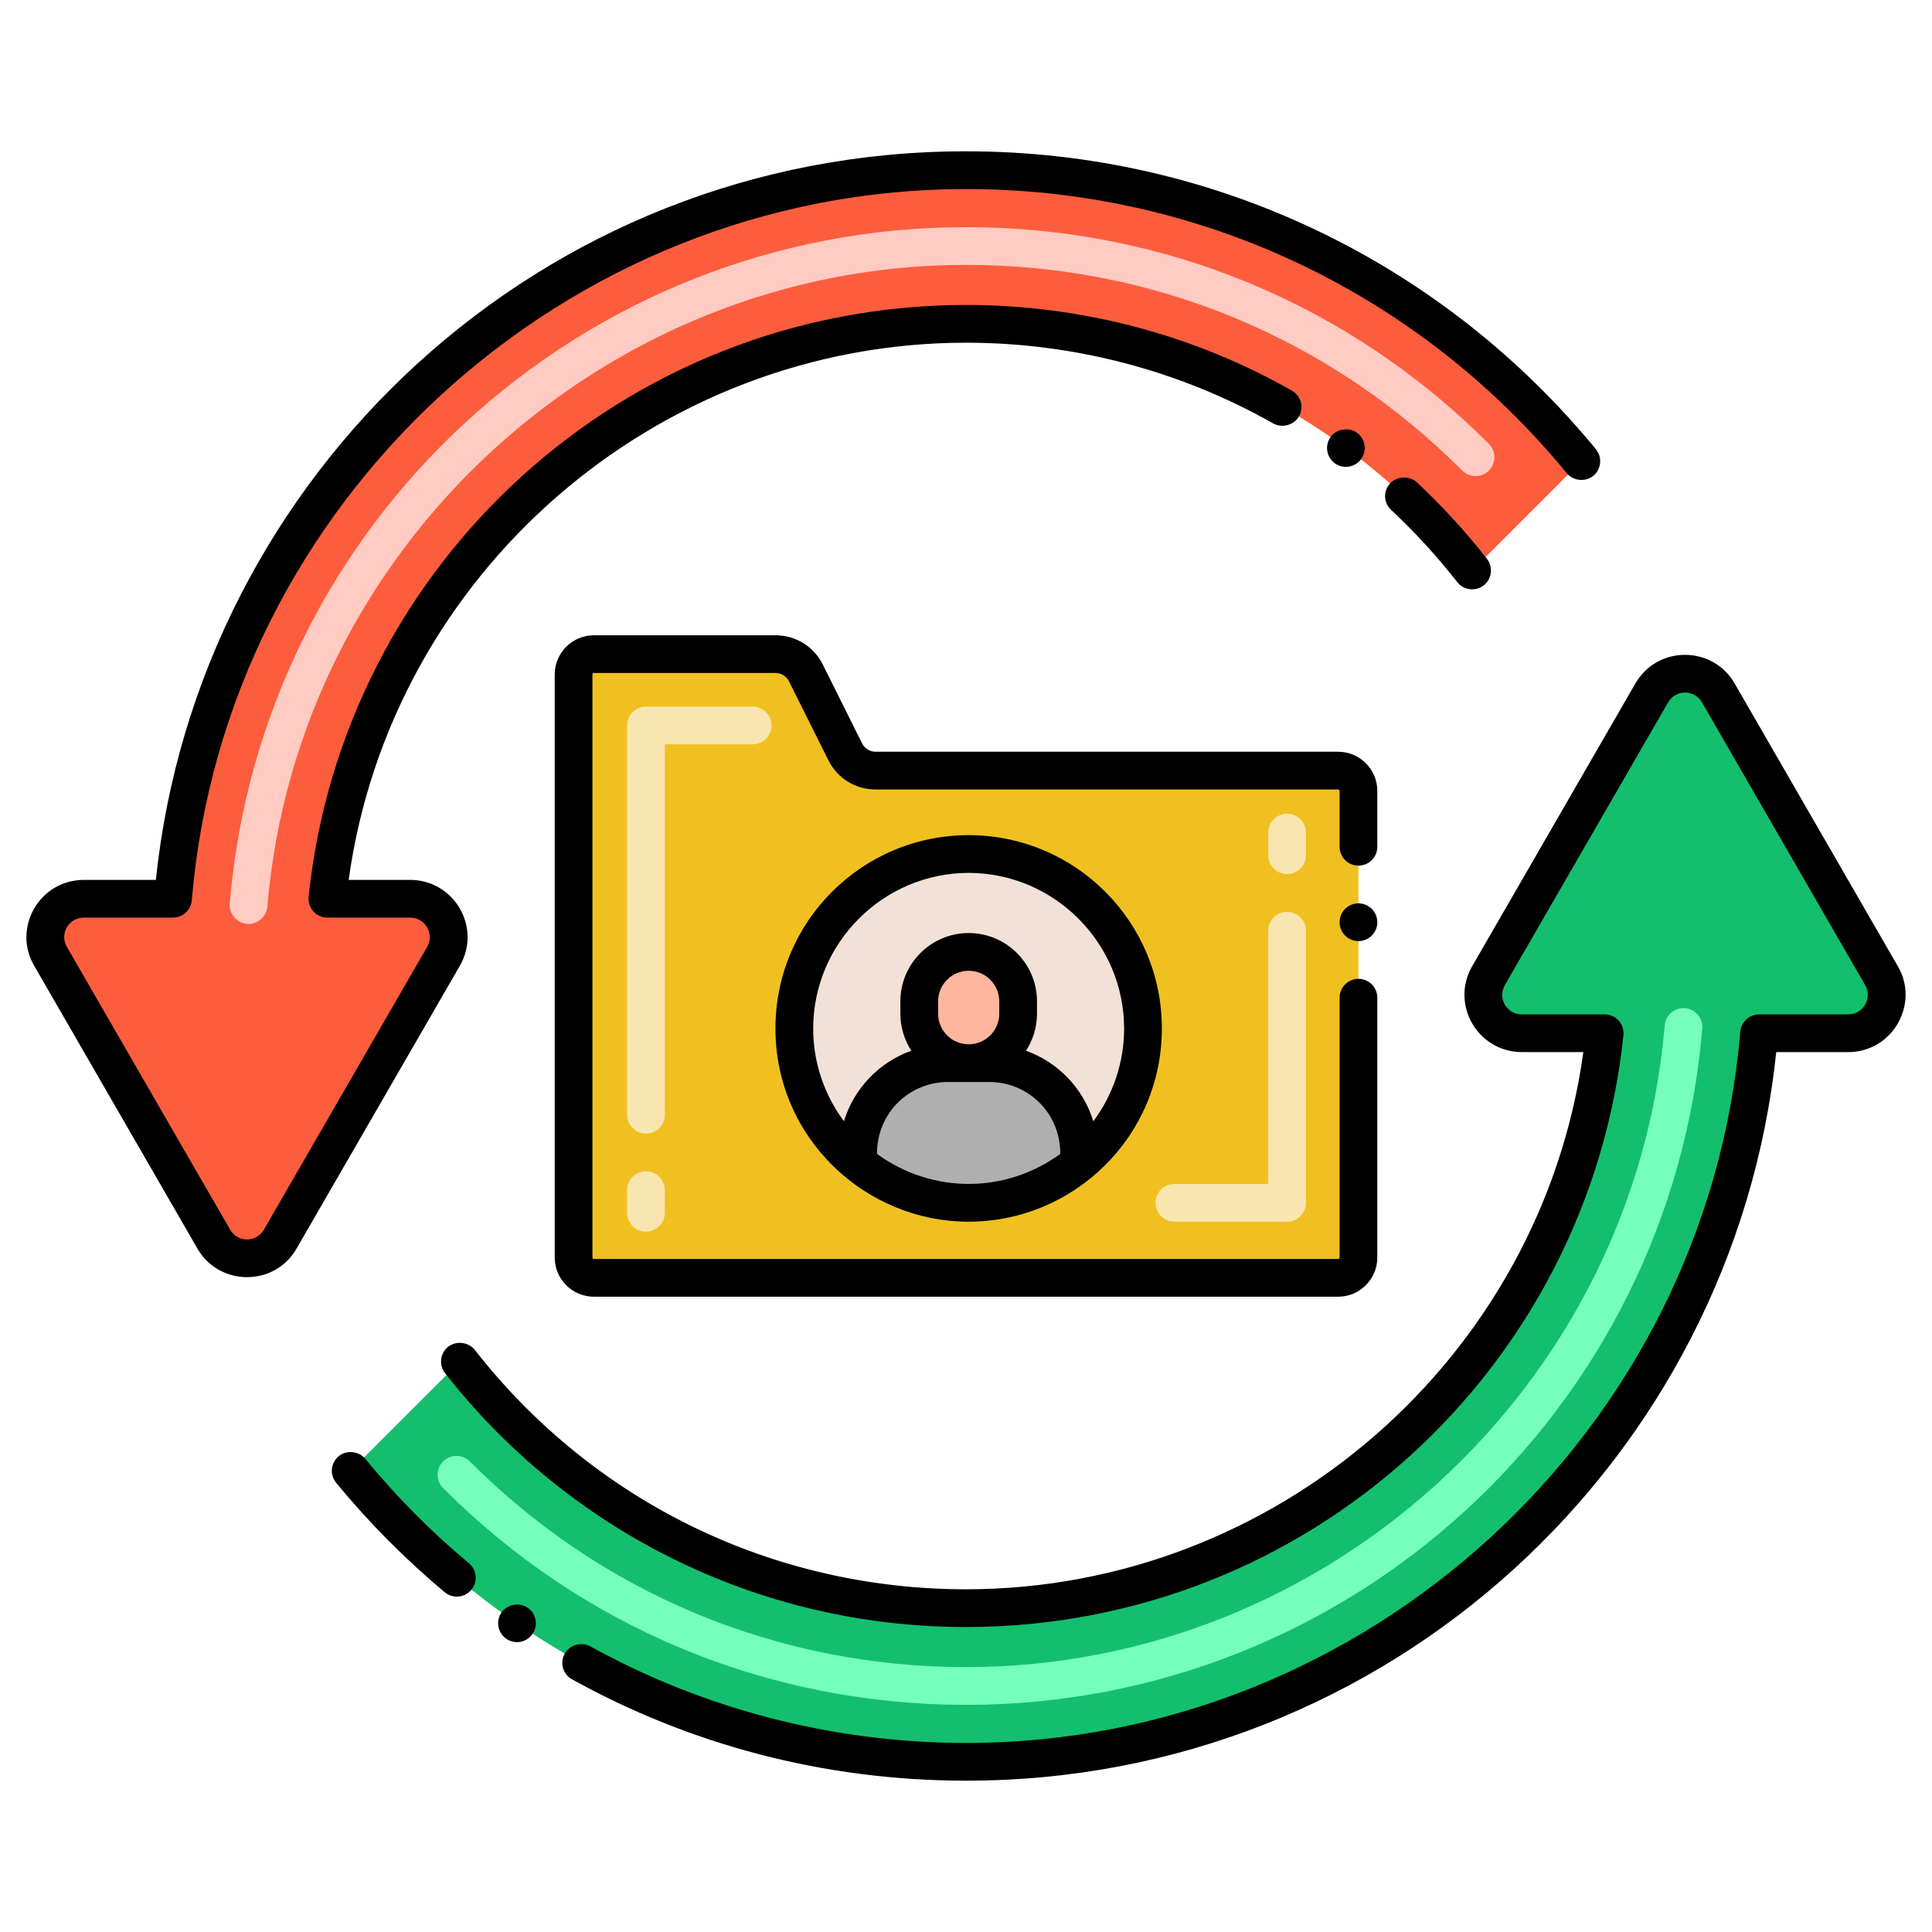
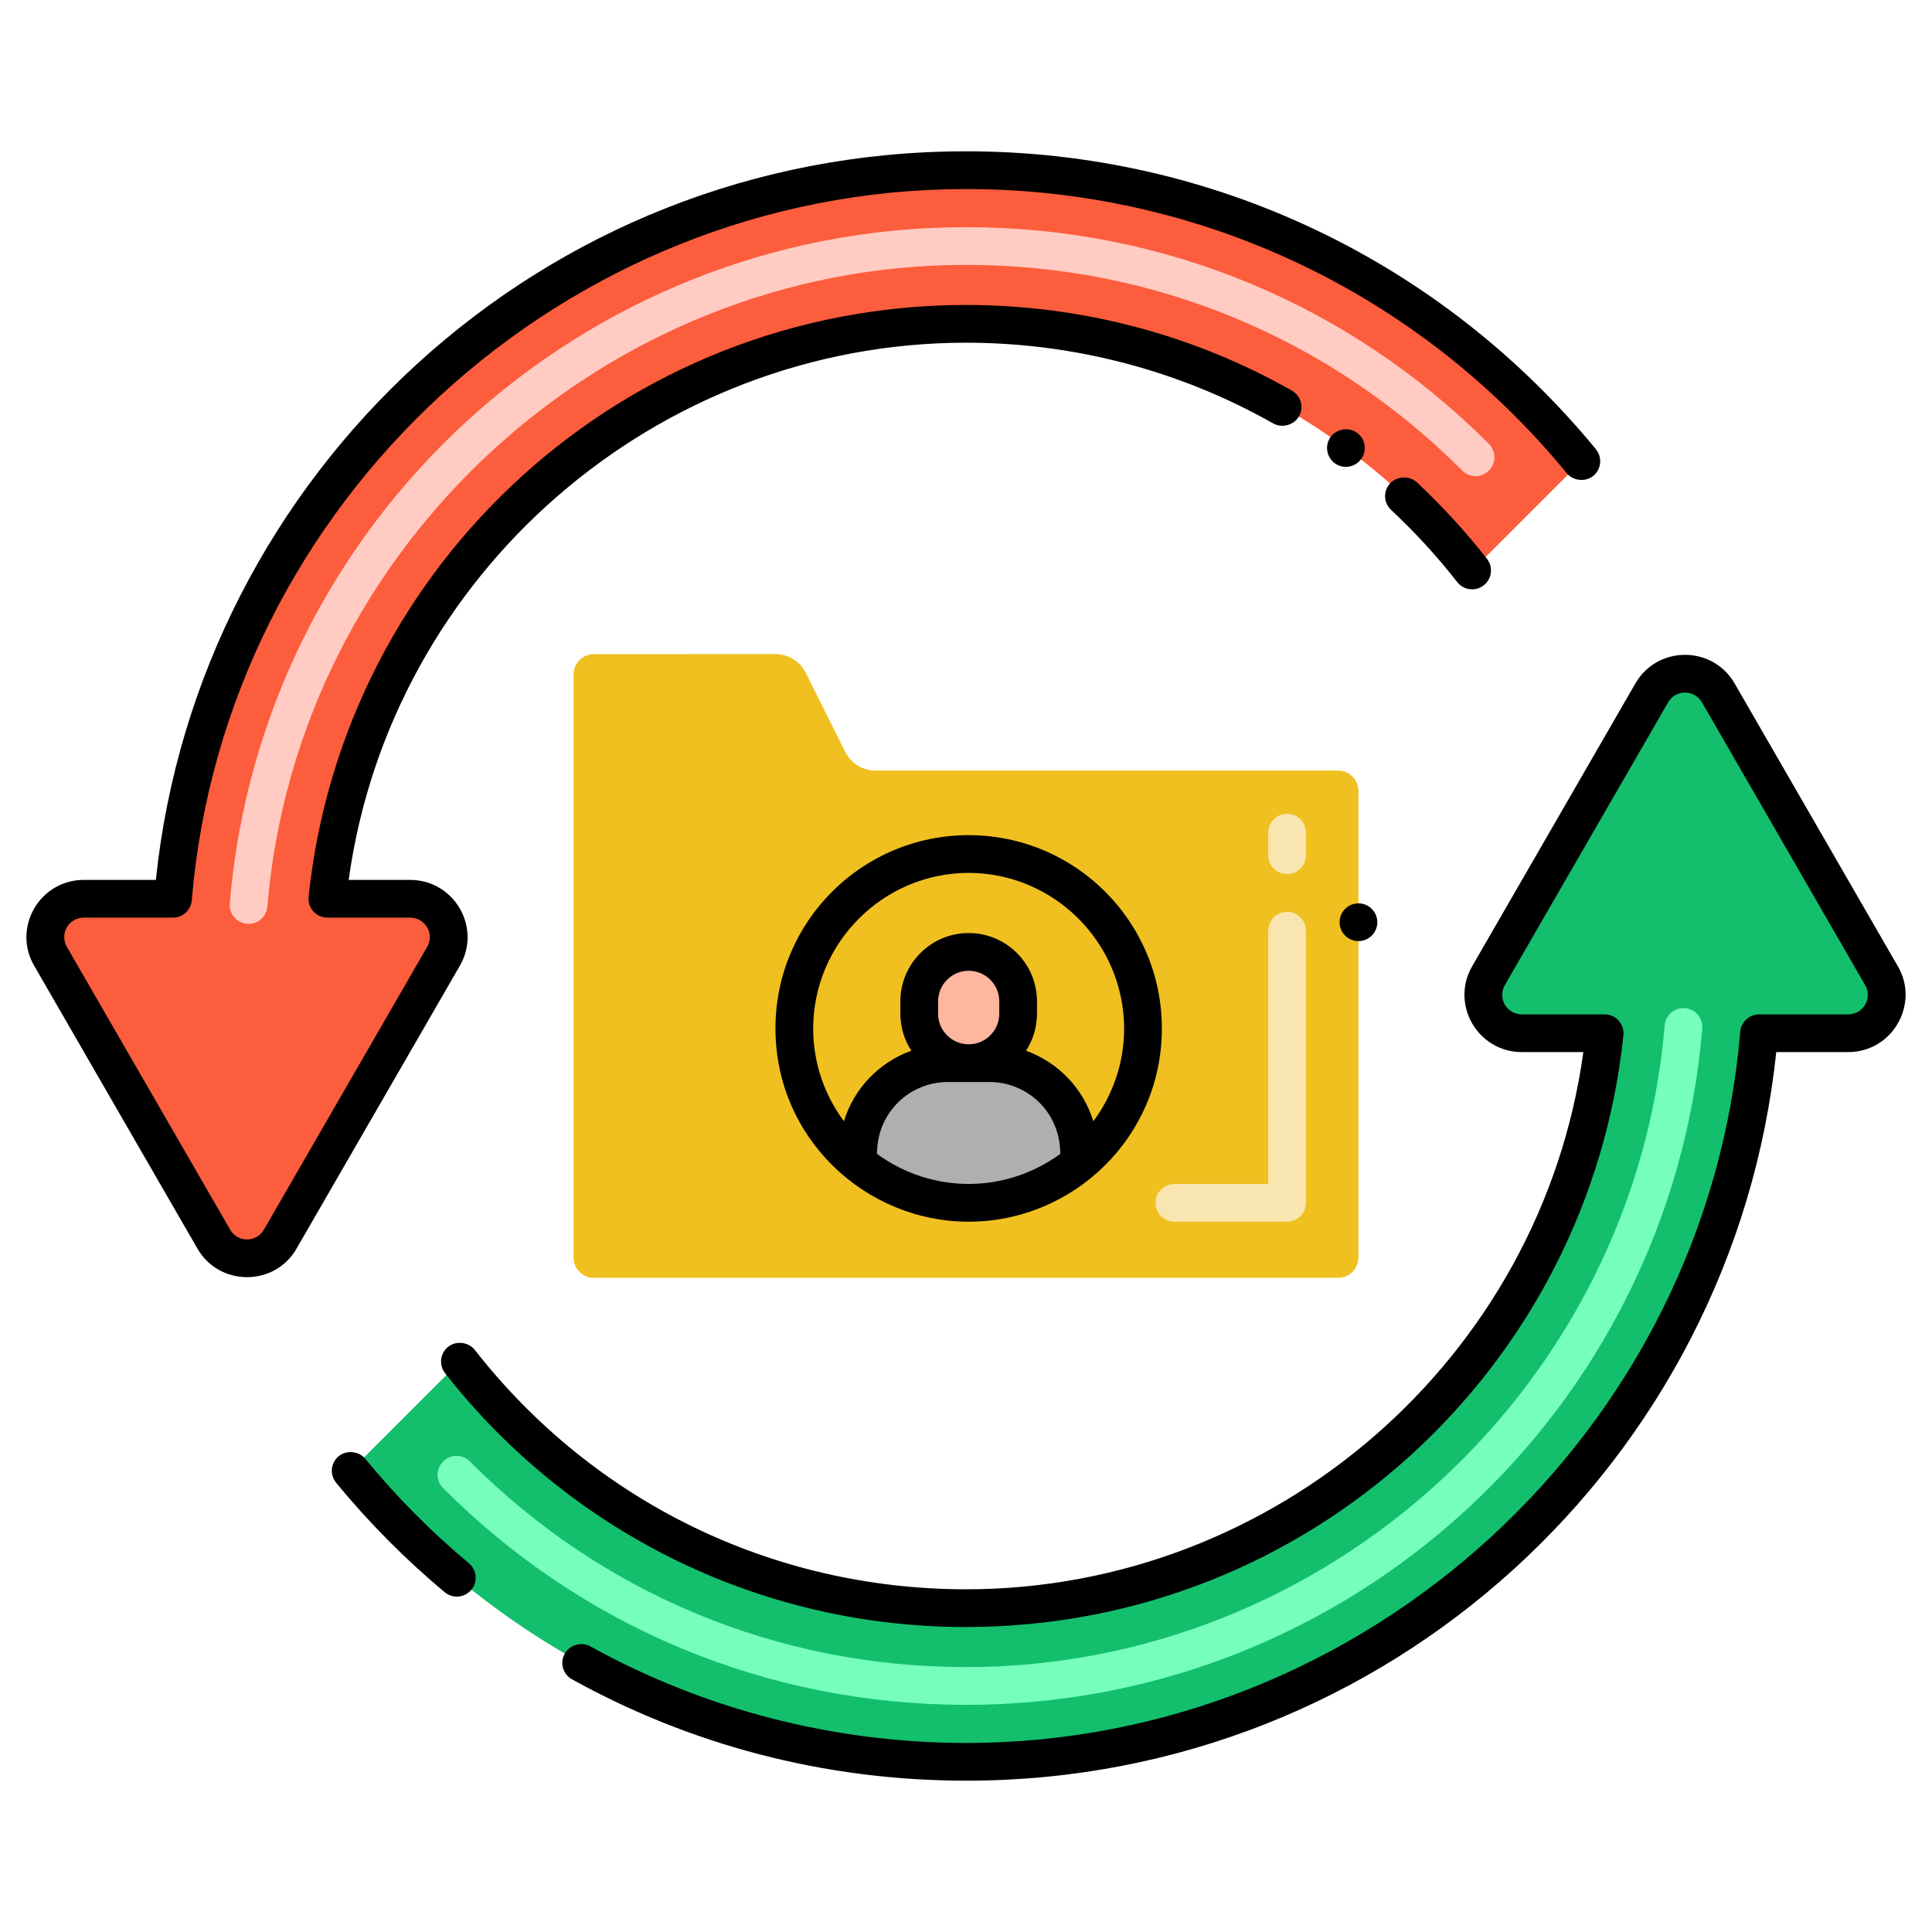
<svg xmlns="http://www.w3.org/2000/svg" version="1.1" x="0px" y="0px" viewBox="0 0 256 256" style="enable-background:new 0 0 256 256;" xml:space="preserve">
  <style type="text/css">
	.st0{fill:#878787;}
	.st1{fill:#F2E1D6;}
	.st2{fill:#FFFFFF;}
	.st3{fill:#F0C020;}
	.st4{fill:#F9E5AF;}
	.st5{fill:#72C1E8;}
	.st6{fill:#C5E5FF;}
	.st7{fill:#13BF6D;}
	.st8{fill:#76FFBA;}
	.st9{fill:#EFEFEF;}
	.st10{fill:#FC5D3D;}
	.st11{fill:#FFCBC2;}
	.st12{fill:#FFB69F;}
	.st13{fill:#AFAFAF;}
	.st14{fill:#7C7B7A;}
	.st15{fill:#D6C0B4;}
	.st16{fill:#7A7380;}
	.st17{fill:#F0AB20;}
	.st18{fill:#FBE0E2;}
	.st19{fill:#4C4945;}
	.st20{fill:#68B0D4;}
	.st21{fill:#B35034;}
	.st22{fill:#EDAF85;}
	.st23{fill:#139C6D;}
</style>
  <g id="Layer_2">
</g>
  <g id="Layer_1">
    <g>
      <g>
        <g>
          <path class="st10" d="M209.536,61.117c-7.574,7.574-6.886,6.886-14.473,14.473c-15.56-19.901-39.792-32.674-67.056-32.683      c-44.132,0.018-80.177,33.414-84.627,76.184h10.983c3.92,0,6.368,4.24,4.404,7.629l-21.627,37.462      c-1.955,3.399-6.853,3.399-8.817,0L6.695,126.721c-1.964-3.39,0.484-7.629,4.404-7.629h11.823      c4.486-53.817,49.596-96.542,105.03-96.542h0.101C160.918,22.55,190.229,37.59,209.536,61.117z" />
        </g>
        <g>
          <g>
            <path class="st3" d="M177.311,102.108h-61.299c-1.698,0-3.257-0.967-4.015-2.491l-5.217-10.451       c-0.758-1.524-2.317-2.491-4.015-2.491l0,0H78.693c-1.489,0-2.691,1.21-2.691,2.7v77.249c0,1.489,1.202,2.7,2.691,2.7h98.618       c1.489,0,2.691-1.21,2.691-2.7v-61.825C180.002,103.31,178.8,102.108,177.311,102.108z" />
          </g>
          <g>
-             <path class="st4" d="M85.592,163.204c-1.381,0-2.5-1.119-2.5-2.5v-3c0-1.381,1.119-2.5,2.5-2.5s2.5,1.119,2.5,2.5v3       C88.092,162.085,86.972,163.204,85.592,163.204z M85.592,150.204c-1.381,0-2.5-1.119-2.5-2.5V96.126c0-1.381,1.119-2.5,2.5-2.5       h14.137c1.381,0,2.5,1.119,2.5,2.5s-1.119,2.5-2.5,2.5H88.092v49.079C88.092,149.085,86.972,150.204,85.592,150.204z" />
-           </g>
+             </g>
          <g>
            <path class="st4" d="M170.546,161.878h-14.931c-1.381,0-2.5-1.119-2.5-2.5s1.119-2.5,2.5-2.5h12.431v-33.556       c0-1.381,1.119-2.5,2.5-2.5s2.5,1.119,2.5,2.5v36.056C173.046,160.759,171.927,161.878,170.546,161.878z M170.546,115.823       c-1.381,0-2.5-1.119-2.5-2.5v-3c0-1.381,1.119-2.5,2.5-2.5s2.5,1.119,2.5,2.5v3       C173.046,114.703,171.927,115.823,170.546,115.823z" />
          </g>
          <g>
-             <path class="st1" d="M151.451,136.277c0,7.198-3.29,13.623-8.456,17.863c-3.991,3.266-9.086,5.238-14.645,5.238       c-5.558,0-10.654-1.972-14.645-5.238c-5.166-4.24-8.456-10.666-8.456-17.863c0-12.768,10.345-23.113,23.101-23.113       S151.451,123.509,151.451,136.277z" />
-           </g>
+             </g>
          <g>
            <path class="st13" d="M142.994,152.751v1.39c-3.991,3.266-9.086,5.238-14.645,5.238c-5.558,0-10.654-1.972-14.645-5.238v-1.39       c0-6.556,5.309-11.877,11.877-11.877h5.535C137.685,140.873,142.994,146.194,142.994,152.751z" />
          </g>
          <g>
            <path class="st12" d="M128.357,140.873L128.357,140.873c-3.618,0-6.552-2.933-6.552-6.552v-1.637       c0-3.618,2.933-6.552,6.552-6.552l0,0c3.618,0,6.552,2.933,6.552,6.552v1.637C134.908,137.94,131.975,140.873,128.357,140.873z       " />
          </g>
        </g>
        <g>
          <path class="st11" d="M32.729,122.414c-1.376-0.115-2.398-1.323-2.284-2.699c4.207-50.472,46.564-89.615,97.507-89.615h0.101      c26.165,0,50.754,10.2,69.237,28.721c0.976,0.978,0.974,2.561-0.003,3.536c-0.978,0.975-2.561,0.974-3.536-0.003      c-17.538-17.574-40.87-27.253-65.698-27.253h-0.101c-47.908,0-88.549,37.35-92.524,85.03      C35.313,121.506,34.105,122.529,32.729,122.414z" />
        </g>
        <g>
          <path class="st7" d="M46.468,194.883c7.574-7.574,6.886-6.886,14.473-14.473c15.56,19.901,39.792,32.674,67.056,32.683      c44.132-0.018,80.177-33.414,84.627-76.184h-10.983c-3.92,0-6.368-4.24-4.404-7.629l21.627-37.462      c1.955-3.399,6.853-3.399,8.817,0l21.627,37.462c1.964,3.39-0.484,7.629-4.404,7.629h-11.823      c-4.486,53.817-49.596,96.542-105.03,96.542C95.289,233.45,65.93,218.6,46.468,194.883z" />
        </g>
        <g>
          <path class="st8" d="M128.052,225.9c-26.439,0-50.954-10.299-69.337-28.721c-0.976-0.978-0.974-2.561,0.003-3.536      c0.978-0.975,2.561-0.974,3.536,0.003c17.386,17.422,40.622,27.253,65.798,27.253c47.908,0,88.549-37.35,92.524-85.03      c0.115-1.376,1.338-2.401,2.699-2.284c1.376,0.115,2.398,1.323,2.284,2.699C221.352,186.757,178.995,225.9,128.052,225.9z" />
        </g>
      </g>
      <circle cx="180.002" cy="122.2" r="2.5" />
-       <path d="M182.502,104.8c0-2.86-2.33-5.19-5.19-5.19h-61.3c-0.75,0-1.44-0.43-1.78-1.1l-5.21-10.46c-1.19-2.39-3.59-3.87-6.26-3.87    h-24.07c-2.86,0-5.19,2.33-5.19,5.2v77.24c0,2.87,2.33,5.2,5.19,5.2h98.62c2.86,0,5.19-2.33,5.19-5.2V132.2    c0-1.37-1.12-2.5-2.5-2.5c-1.38,0-2.5,1.13-2.5,2.5v34.42c0,0.12-0.08,0.2-0.19,0.2h-98.62c-0.11,0-0.19-0.08-0.19-0.2V89.38    c0-0.12,0.08-0.2,0.19-0.21h24.07c0.75,0,1.45,0.44,1.78,1.11l5.22,10.45c1.19,2.39,3.58,3.88,6.25,3.88h61.3    c0.11,0,0.19,0.08,0.19,0.19v7.4c0,1.38,1.12,2.5,2.5,2.5c1.38,0,2.5-1.12,2.5-2.5V104.8z" />
      <path d="M102.752,136.28c0,14.512,11.891,25.6,25.59,25.6v-0.002c0.002,0,0.005,0,0.007,0c0.001,0,0.001,0,0.002,0l0,0.002    c13.882,0,25.6-11.226,25.6-25.6c0-14.11-11.396-25.599-25.6-25.62C114.204,110.681,102.752,122.105,102.752,136.28z     M132.408,134.322c0,2.234-1.817,4.052-4.052,4.052s-4.052-1.817-4.052-4.052v-1.637c0-2.234,1.817-4.052,4.052-4.052    s4.052,1.817,4.052,4.052V134.322z M125.582,143.373h5.535c4.971,0,9.377,3.95,9.377,9.524c-3.59,2.618-7.839,3.981-12.145,3.981    c-4.212,0-8.489-1.31-12.145-3.983C116.205,147.346,120.592,143.373,125.582,143.373z M148.952,136.28    c0,4.486-1.455,8.772-4.081,12.294c-1.324-4.35-4.661-7.819-8.919-9.346c0.917-1.415,1.456-3.098,1.456-4.906v-1.637    c0-4.991-4.061-9.052-9.052-9.052s-9.052,4.061-9.052,9.052v1.637c0,1.807,0.538,3.488,1.453,4.902    c-4.262,1.525-7.603,4.994-8.929,9.346c-2.624-3.521-4.077-7.806-4.077-12.289c0.02-11.35,9.26-20.6,20.6-20.62    C139.692,115.68,148.932,124.93,148.952,136.28z" />
      <path d="M180.352,60.84c0.82-1.11,0.58-2.67-0.53-3.49c-1.08-0.79-2.71-0.54-3.5,0.53c-0.81,1.12-0.57,2.68,0.54,3.5    C177.948,62.187,179.532,61.957,180.352,60.84z" />
      <path d="M39.302,165.43l21.63-37.46c2.919-5.053-0.721-11.353-6.57-11.38h-8.16c5.6-40.57,40.76-71.17,81.81-71.18    c14.29,0,28.37,3.7,40.7,10.7c1.17,0.66,2.76,0.21,3.41-0.94c0.68-1.2,0.26-2.73-0.94-3.41    c-12.798-7.274-27.625-11.35-43.18-11.35c-45.333,0.021-82.516,34.307-87.11,78.42c-0.144,1.447,0.964,2.76,2.49,2.76h10.98    c1.94,0,3.26,2.14,2.24,3.88l-21.63,37.46c-1.027,1.763-3.498,1.719-4.48,0l-21.63-37.46c-1.001-1.75,0.243-3.88,2.24-3.88h11.82    c1.29,0,2.38-1.01,2.49-2.29c4.41-52.85,49.44-94.25,102.54-94.25h0.1c30.92,0,59.91,13.72,79.55,37.65    c0.84,1.03,2.49,1.2,3.52,0.35c1.06-0.87,1.22-2.45,0.35-3.51v-0.01c-20.462-24.893-50.764-39.48-83.42-39.48h-0.1    c-56.261,0-101.685,42.839-107.3,96.54h-9.55c-5.954,0.028-9.468,6.438-6.57,11.38l21.62,37.46    C29.066,170.502,36.416,170.492,39.302,165.43z" />
      <path d="M187.742,63.91c-0.97-0.9-2.63-0.84-3.54,0.13c-0.921,0.983-0.906,2.556,0.13,3.53c3.15,2.94,6.1,6.16,8.76,9.56    c0.88,1.118,2.468,1.258,3.51,0.43c1.09-0.85,1.28-2.42,0.43-3.51C194.212,70.45,191.082,67.04,187.742,63.91z" />
      <path d="M251.472,128.03l-21.62-37.46c-2.897-5.045-10.224-5.088-13.16,0l-21.62,37.46c-2.912,5.043,0.709,11.352,6.57,11.38h8.16    c-5.6,40.57-40.76,71.17-81.8,71.18c-25.61-0.01-49.33-11.57-65.09-31.72c-0.82-1.05-2.45-1.25-3.51-0.43    c-1.064,0.822-1.295,2.392-0.43,3.51c16.085,20.563,41.082,33.64,69.03,33.64c45.354-0.021,82.517-34.328,87.11-78.42    c0.145-1.45-0.967-2.76-2.49-2.76h-10.98c-1.993-0.012-3.239-2.133-2.24-3.88l21.63-37.46c1.031-1.767,3.491-1.709,4.49,0    l21.62,37.46c0.992,1.694-0.201,3.868-2.24,3.88h-11.82c-1.29,0-2.38,1.01-2.49,2.29c-4.41,52.85-49.44,94.25-102.54,94.25    c-17.748,0-34.88-4.529-49.83-12.8c-1.17-0.65-2.76-0.19-3.4,0.98c-0.674,1.222-0.228,2.734,0.98,3.39    c15.493,8.589,33.282,13.43,52.25,13.43c55.944,0,101.638-42.495,107.31-96.54h9.54    C250.85,139.382,254.363,132.962,251.472,128.03z" />
      <path d="M48.402,193.3c-0.84-1.03-2.49-1.19-3.52-0.35c-1.06,0.87-1.22,2.44-0.35,3.51v0.01c4.33,5.26,9.17,10.15,14.4,14.51    c1.086,0.892,2.635,0.732,3.52-0.32c0.862-1.022,0.772-2.617-0.32-3.52C57.142,202.98,52.522,198.32,48.402,193.3z" />
-       <path d="M70.562,216.5c0.78-1.14,0.49-2.7-0.65-3.47c-1.1-0.76-2.72-0.45-3.47,0.64c-0.78,1.14-0.49,2.7,0.65,3.48    C68.233,217.939,69.794,217.635,70.562,216.5z" />
    </g>
  </g>
</svg>